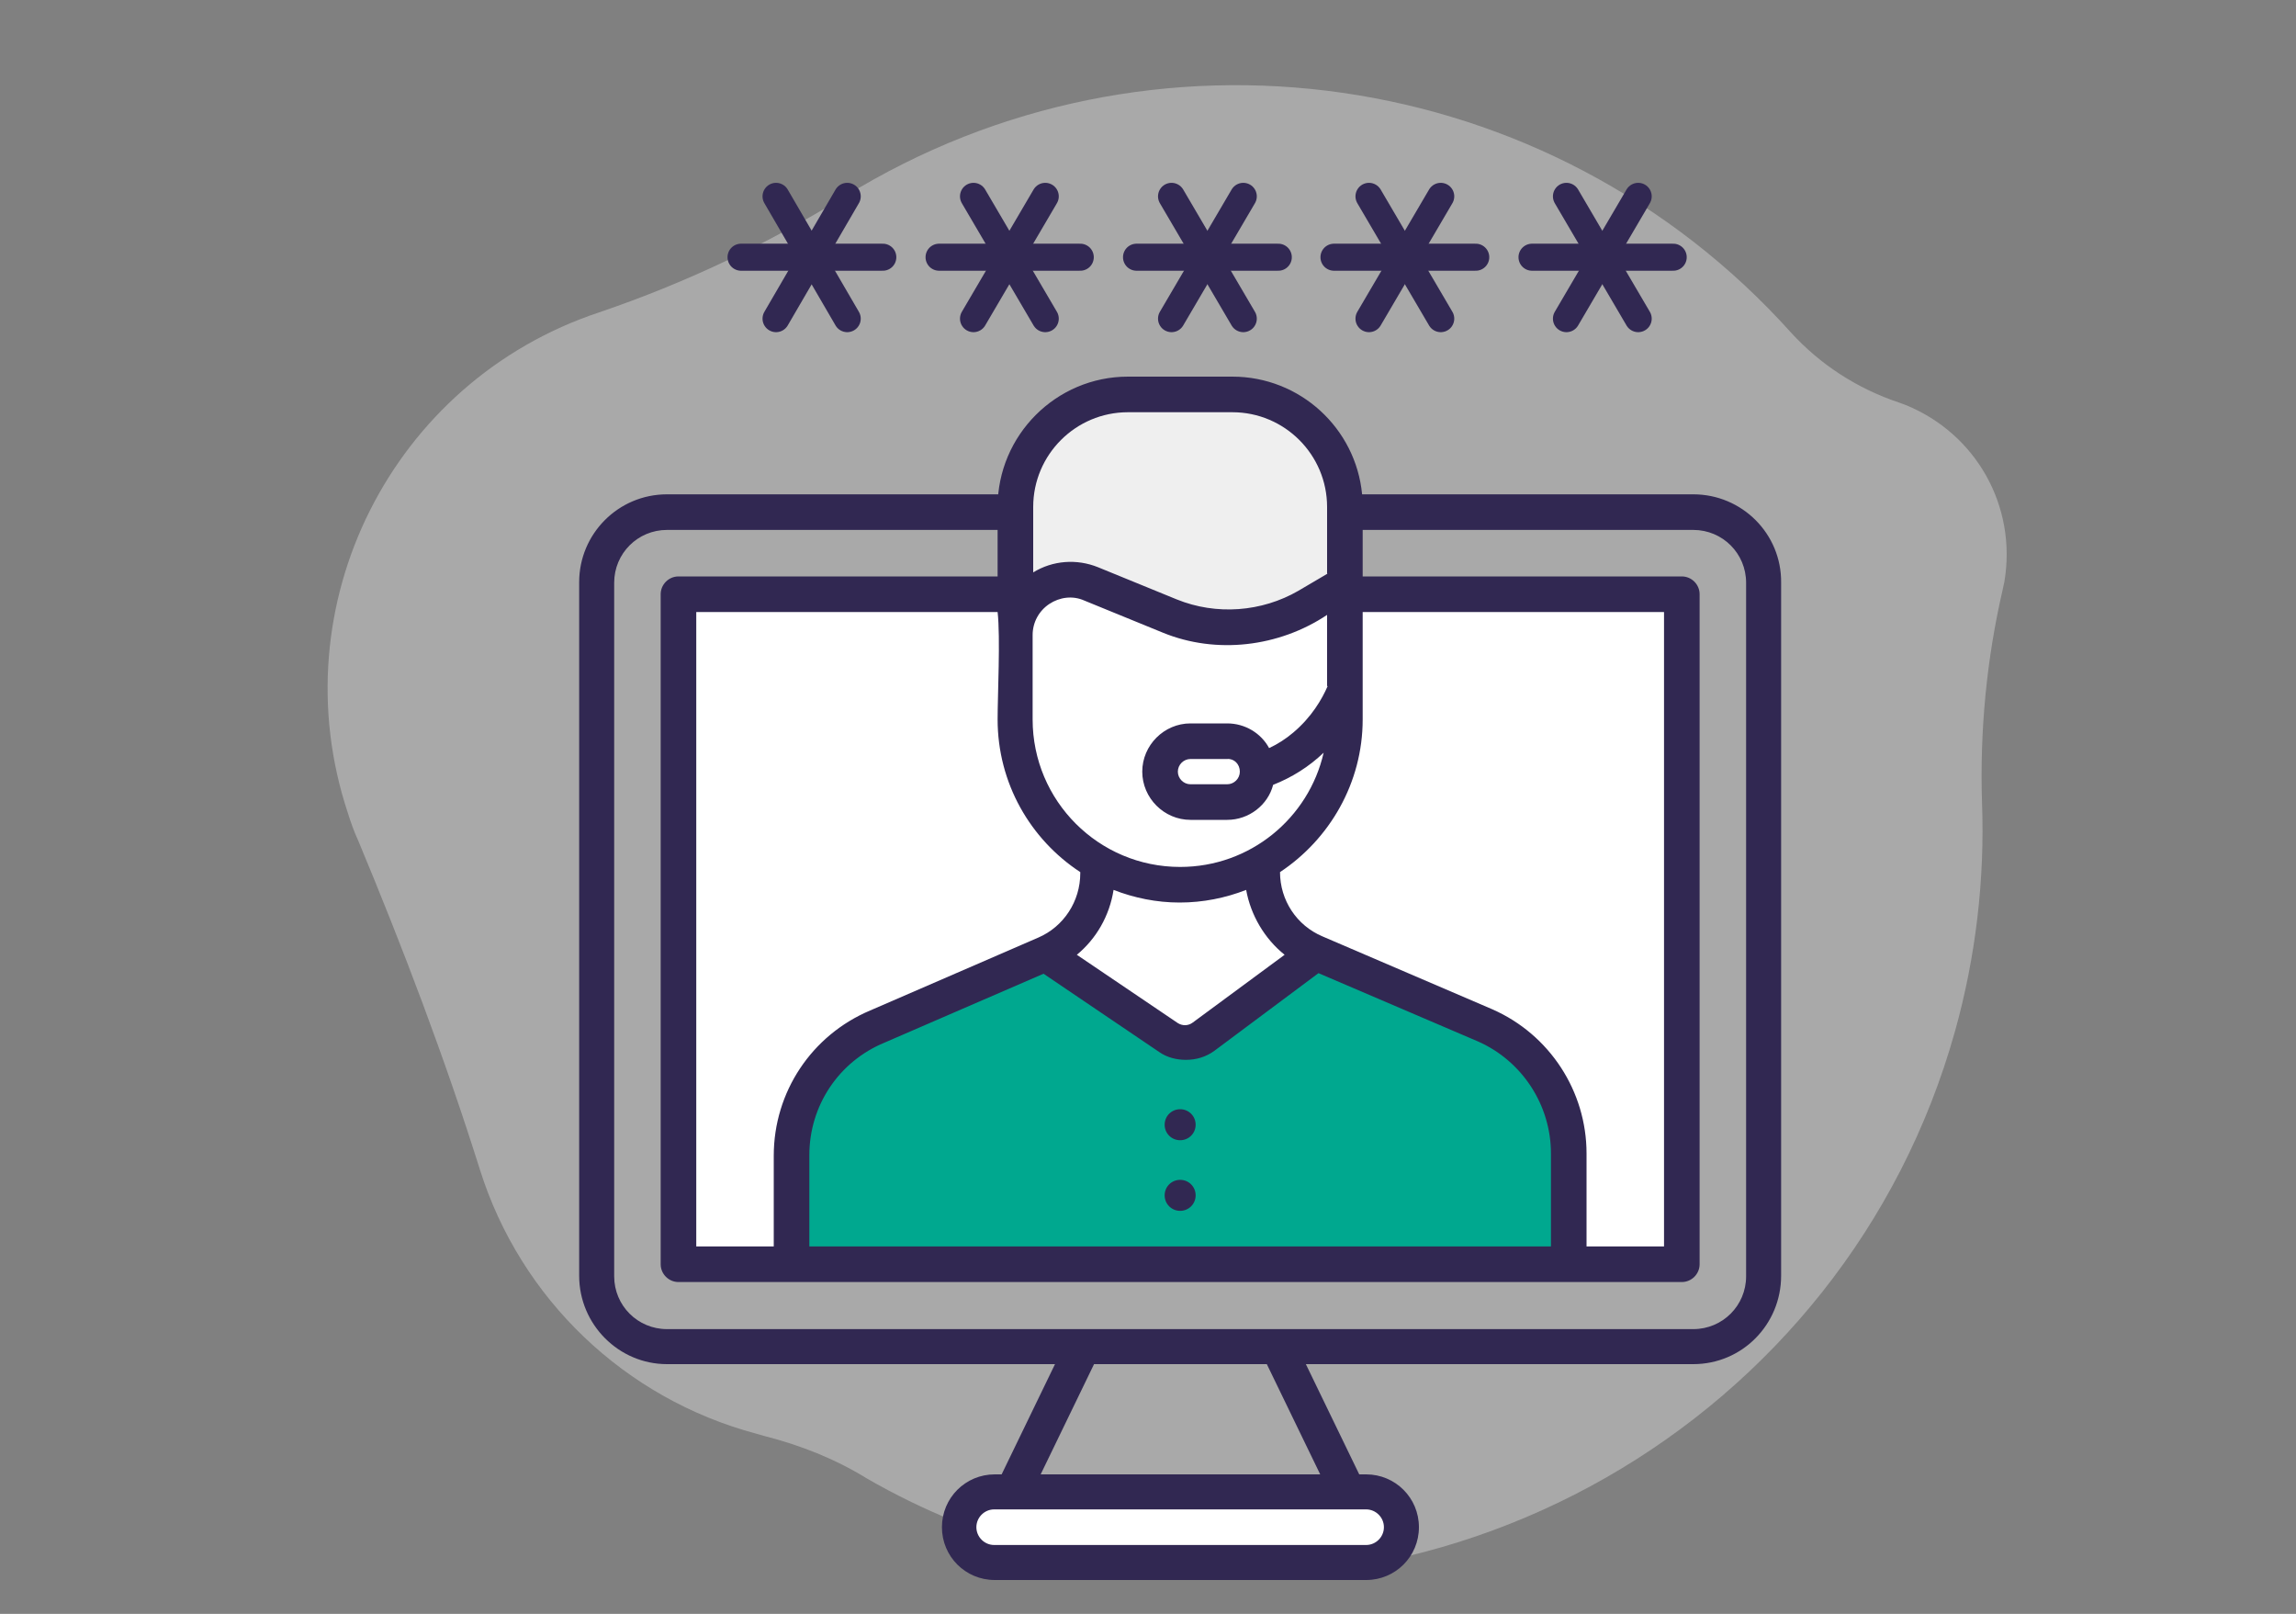
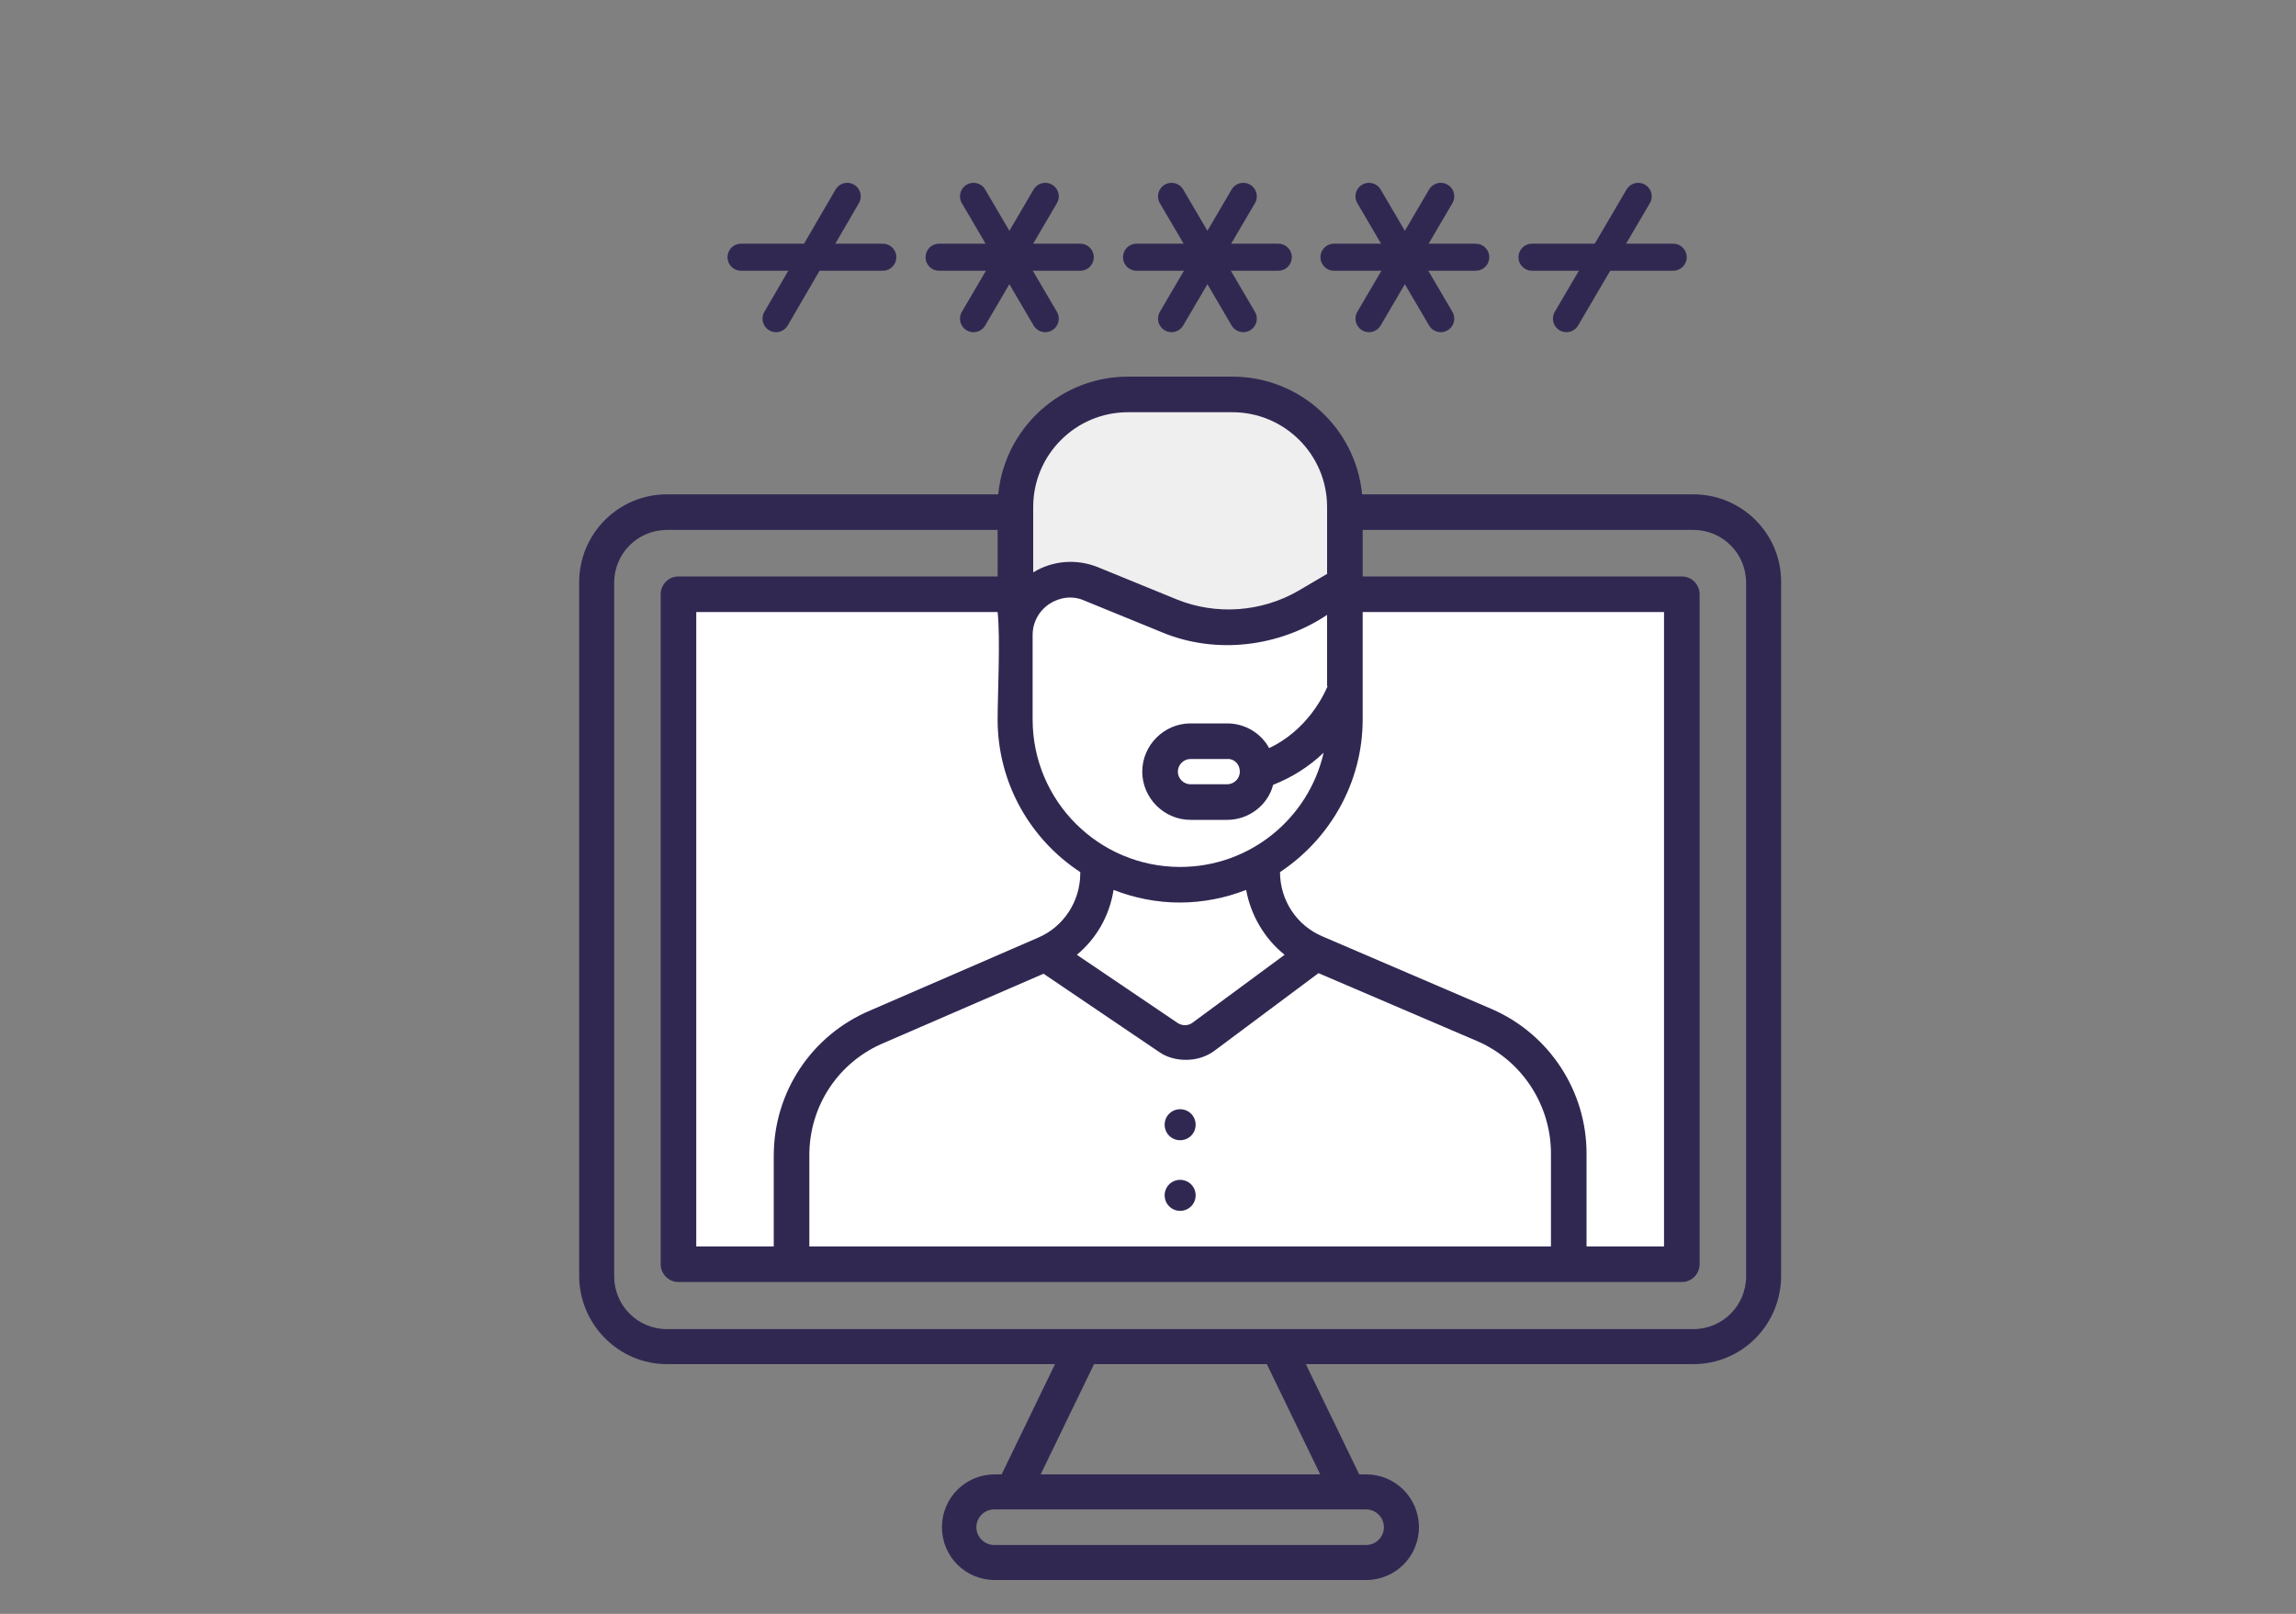
<svg xmlns="http://www.w3.org/2000/svg" version="1.1" id="Layer_1" x="0px" y="0px" viewBox="0 0 400 281.1" style="enable-background:new 0 0 400 281.1;" xml:space="preserve">
  <rect x="0" y="0" width="400" height="281.1" fill="#808080" stroke="none" />
  <style type="text/css">
	.st0{opacity:0.5;fill:#D2D2D2;enable-background:new    ;}
	.st1{fill:#FFFFFF;}
	.st2{fill:none;stroke:#312852;stroke-width:4.71;stroke-linecap:round;stroke-linejoin:round;stroke-miterlimit:10;}
	.st3{fill:#EFEFEF;}
	.st4{fill:#00A88F;}
	.st5{fill:#312852;}
</style>
-   <path class="st0" d="M348.9,102.7c0.1-0.5,0.2-0.9,0.3-1.4c2.2-13.1-4.9-25.8-17.3-30.8l-1.1-0.4c-7.2-2.4-13.7-6.6-18.8-12.2  C270,11.2,200.6,1.2,147.2,34.2c-13.5,8.3-27.8,15.1-42.8,20.2c-36.2,12-55.8,51.1-43.8,87.2c0.5,1.6,1.1,3.3,1.8,4.8  c7.8,18.7,15.1,37.9,21.2,57.3c7.1,22.6,25.3,39.9,48.1,46l1.4,0.4c6.3,1.6,12.4,4,17.9,7.4c9.7,5.6,20.1,9.8,30.9,12.7  c68.5,18.3,139.6-22.3,158.7-90.6c3.6-12.9,5.2-26.4,4.7-39.8C344.9,127.3,346.1,114.8,348.9,102.7z" />
  <polygon class="st1" points="117.7,104.1 117.7,219.5 292.6,219.5 292.6,104.1 234.3,103.5 " />
  <g>
    <g>
      <line class="st2" x1="147.6" y1="34.2" x2="135.2" y2="55.5" />
-       <line class="st2" x1="147.6" y1="55.5" x2="135.2" y2="34.2" />
      <line class="st2" x1="153.8" y1="44.8" x2="129.1" y2="44.8" />
    </g>
    <g>
      <line class="st2" x1="182.1" y1="34.2" x2="169.6" y2="55.5" />
      <line class="st2" x1="182.1" y1="55.5" x2="169.6" y2="34.2" />
      <line class="st2" x1="188.2" y1="44.8" x2="163.6" y2="44.8" />
    </g>
    <g>
      <line class="st2" x1="216.6" y1="34.2" x2="204.1" y2="55.5" />
      <line class="st2" x1="216.6" y1="55.5" x2="204.1" y2="34.2" />
      <line class="st2" x1="222.7" y1="44.8" x2="198" y2="44.8" />
    </g>
    <g>
      <line class="st2" x1="251" y1="34.2" x2="238.5" y2="55.5" />
      <line class="st2" x1="251" y1="55.5" x2="238.5" y2="34.2" />
      <line class="st2" x1="257.1" y1="44.8" x2="232.4" y2="44.8" />
    </g>
    <g>
      <line class="st2" x1="285.4" y1="34.2" x2="272.9" y2="55.5" />
-       <line class="st2" x1="285.4" y1="55.5" x2="272.9" y2="34.2" />
      <line class="st2" x1="291.5" y1="44.8" x2="266.9" y2="44.8" />
    </g>
  </g>
  <path class="st3" d="M219.2,69h-30.1l-9.1,9.7c0,0-5,14.2-4.5,15.7c0.5,1.6,1.8,9.6,1.8,9.6l5.2-2.8l8.9,1l13.7,5.5l14.1,1l8.4-2.7  l7.6-5.6l-2.4-20.2L219.2,69z" />
-   <path class="st4" d="M181.2,166.7l-33.6,14.5l-9.2,14.6l-1.3,13.6v11.8H274l-1.3-18.1c0,0-2.9-16.5-3.9-17.6  c-1-1-29.6-15.2-29.6-15.2l-10.7-4.9L214.5,177l-6.2,3.1l-6.4,3l-5.2-8.3l-8.5-5.4L181.2,166.7z" />
-   <path class="st1" d="M183.6,260.4c0,0-14.2-1.6-14.4,0c-0.3,1.6-2.4,5.6-2.4,5.6v5.6h11l63.3,1.3l3-5.2l-1.8-8h-11L183.6,260.4z" />
  <path class="st5" d="M205.6,193.2c-1.5,0-2.7,1.2-2.7,2.7s1.2,2.7,2.7,2.7s2.7-1.2,2.7-2.7S207.1,193.2,205.6,193.2 M230,256.8  h-48.7l9.3-19.2h30.1L230,256.8z M238,262.9c1.7,0,3.1,1.4,3.1,3.1c0,1.7-1.4,3.1-3.1,3.1h-64.8c-1.7,0-3.1-1.4-3.1-3.1  c0-1.7,1.4-3.1,3.1-3.1H238z M231.3,99.9l-5.1,3c-6.4,3.7-14.3,4.3-21.2,1.5l-13.7-5.6c-3.7-1.5-7.9-1.2-11.3,0.9V88.3  c0-9.1,7.4-16.5,16.5-16.5h18.2c9.1,0,16.5,7.4,16.5,16.5V99.9z M216,134.4c0,1.2-1,2.2-2.2,2.2h-6.4c-1.2,0-2.2-1-2.2-2.2  c0-1.2,1-2.2,2.2-2.2h6.4C215,132.1,216,133.1,216,134.4L216,134.4z M231.3,119.5c-1,2.3-2.8,5.4-6,8.1c-1.3,1.1-2.7,2-4.2,2.7  c-1.4-2.6-4.2-4.3-7.3-4.3h-6.4c-4.6,0-8.4,3.8-8.4,8.4s3.8,8.4,8.4,8.4h6.4c3.8,0,7.1-2.6,8-6.1c3.3-1.3,6.3-3.2,8.8-5.6  c-2.6,11.4-12.8,19.9-25,19.9c-14.2,0-25.7-11.5-25.7-25.7v-14.7c0-2.2,1.1-4.2,2.9-5.4c1.8-1.2,4.1-1.5,6.1-0.6l13.7,5.6  c9.3,3.8,20.2,2.5,28.6-3.1V119.5z M223.8,166.3l-16,11.8c-0.8,0.6-1.8,0.6-2.6,0.1l-17.6-11.9c3.4-2.8,5.7-6.8,6.4-11.3  c3.6,1.4,7.5,2.2,11.5,2.2c4.1,0,8-0.8,11.6-2.2C217.9,159.4,220.3,163.5,223.8,166.3 M229.7,169.5l27.8,11.9  c7.7,3.4,12.7,11.1,12.7,19.5v16.2H141v-15.9c0-8.6,5.1-16.3,13.1-19.6l27.7-12l20.1,13.6c1.4,1,3.1,1.4,4.7,1.4  c1.8,0,3.5-0.5,5-1.6L229.7,169.5z M134.8,217.1h-13.5V106.6h52.5c0.5,4.5,0,14.4,0,18.7c0,11.1,5.7,20.9,14.4,26.6v0.2  c0,4.9-2.9,9.3-7.3,11.2L151.6,176c-10.2,4.3-16.8,14.2-16.8,25.3V217.1z M295,86.1h-57.7c-1.1-11.5-10.8-20.5-22.6-20.5h-18.2  c-12.5,0-22.7,10.2-22.7,22.7v12.1h-55.6c-1.7,0-3.1,1.4-3.1,3.1v116.7c0,1.7,1.4,3.1,3.1,3.1H293c1.7,0,3.1-1.4,3.1-3.1V103.5  c0-1.7-1.4-3.1-3.1-3.1h-55.6c-1.7,0-3.1,1.4-3.1,3.1c0,1.7,1.4,3.1,3.1,3.1h52.5v110.5h-13.5v-16.2c0-10.8-6.4-20.7-16.4-25.1  l-29.6-12.7c-4.5-1.9-7.4-6.3-7.4-11.2v0c8.6-5.7,14.4-15.5,14.4-26.6v-33H295c5.1,0,9.2,4.1,9.2,9.2v120.8c0,5.1-4.1,9.2-9.2,9.2  H116.2c-5.1,0-9.2-4.1-9.2-9.2V101.5c0-5.1,4.1-9.2,9.2-9.2h57.7c1.7,0,3.1-1.4,3.1-3.1c0-1.7-1.4-3.1-3.1-3.1h-57.7  c-8.5,0-15.3,6.9-15.3,15.3v120.8c0,8.5,6.9,15.4,15.3,15.4h67.6l-9.3,19.2h-1.2c-5.1,0-9.2,4.1-9.2,9.2c0,5.1,4.1,9.2,9.2,9.2H238  c5.1,0,9.2-4.1,9.2-9.2c0-5.1-4.1-9.2-9.2-9.2h-1.2l-9.3-19.2H295c8.5,0,15.3-6.9,15.3-15.4V101.5C310.4,93,303.5,86.1,295,86.1   M205.6,205.5c-1.5,0-2.7,1.2-2.7,2.7c0,1.5,1.2,2.7,2.7,2.7s2.7-1.2,2.7-2.7C208.3,206.7,207.1,205.5,205.6,205.5" />
</svg>